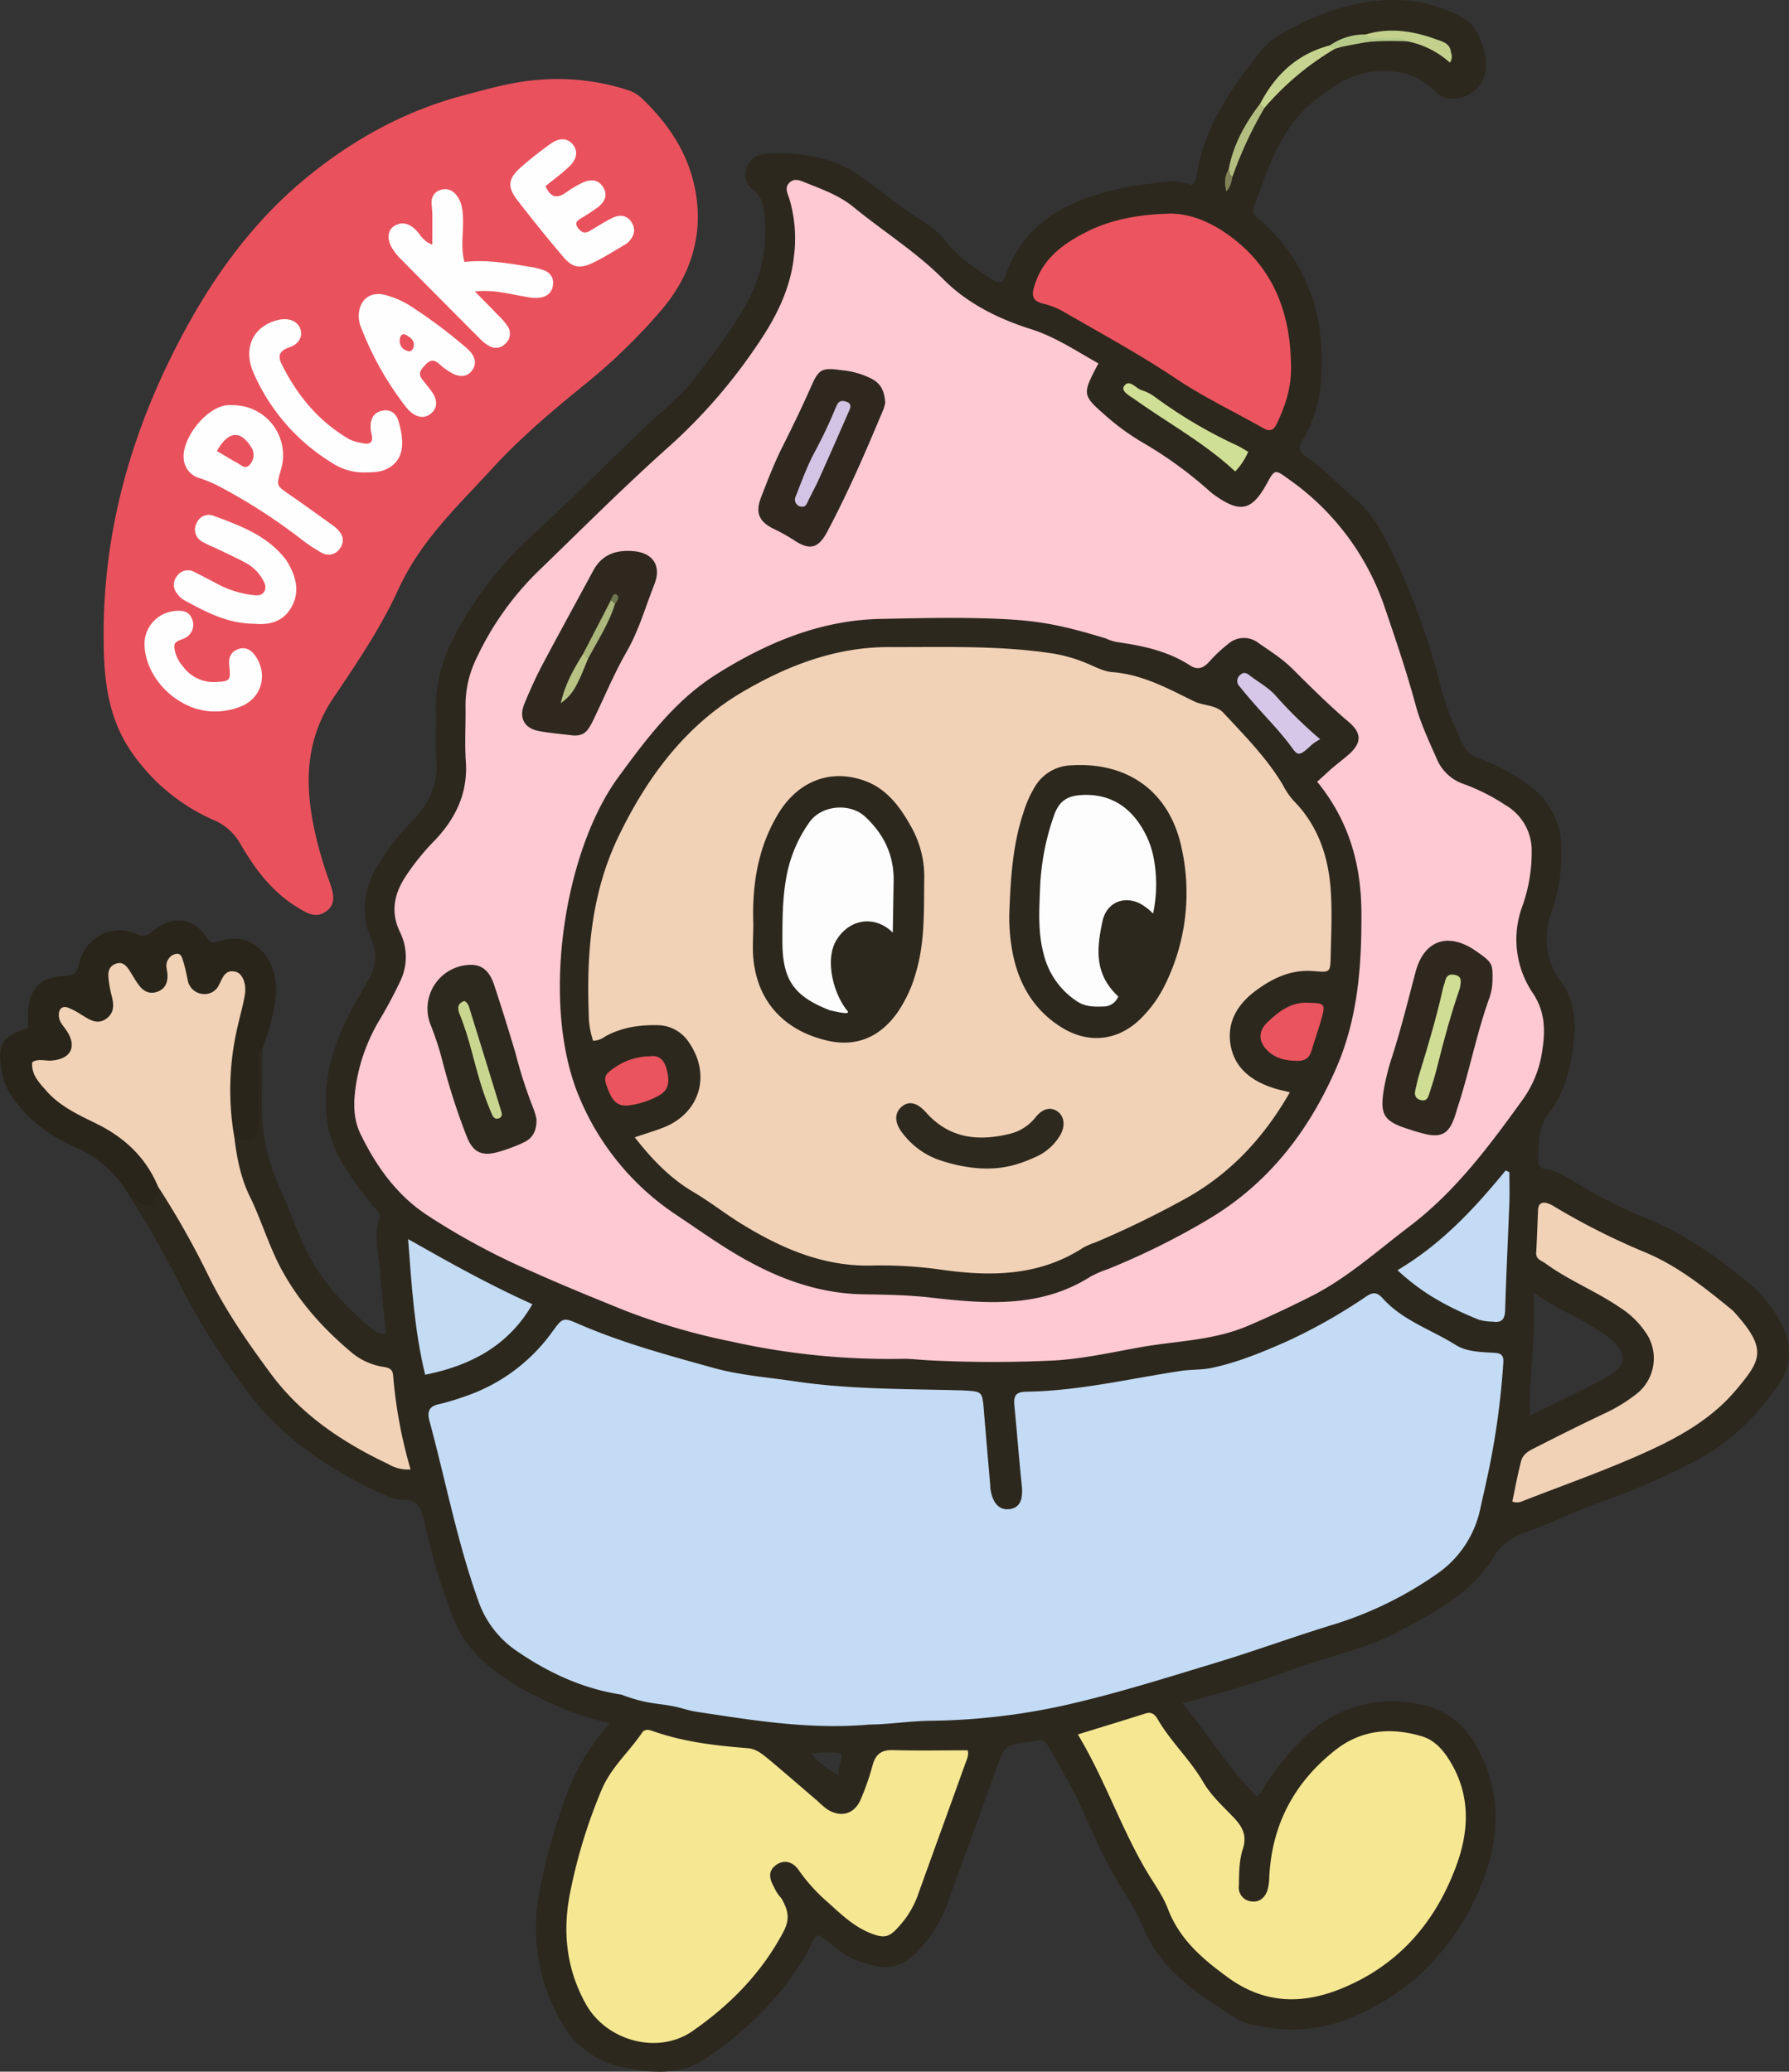
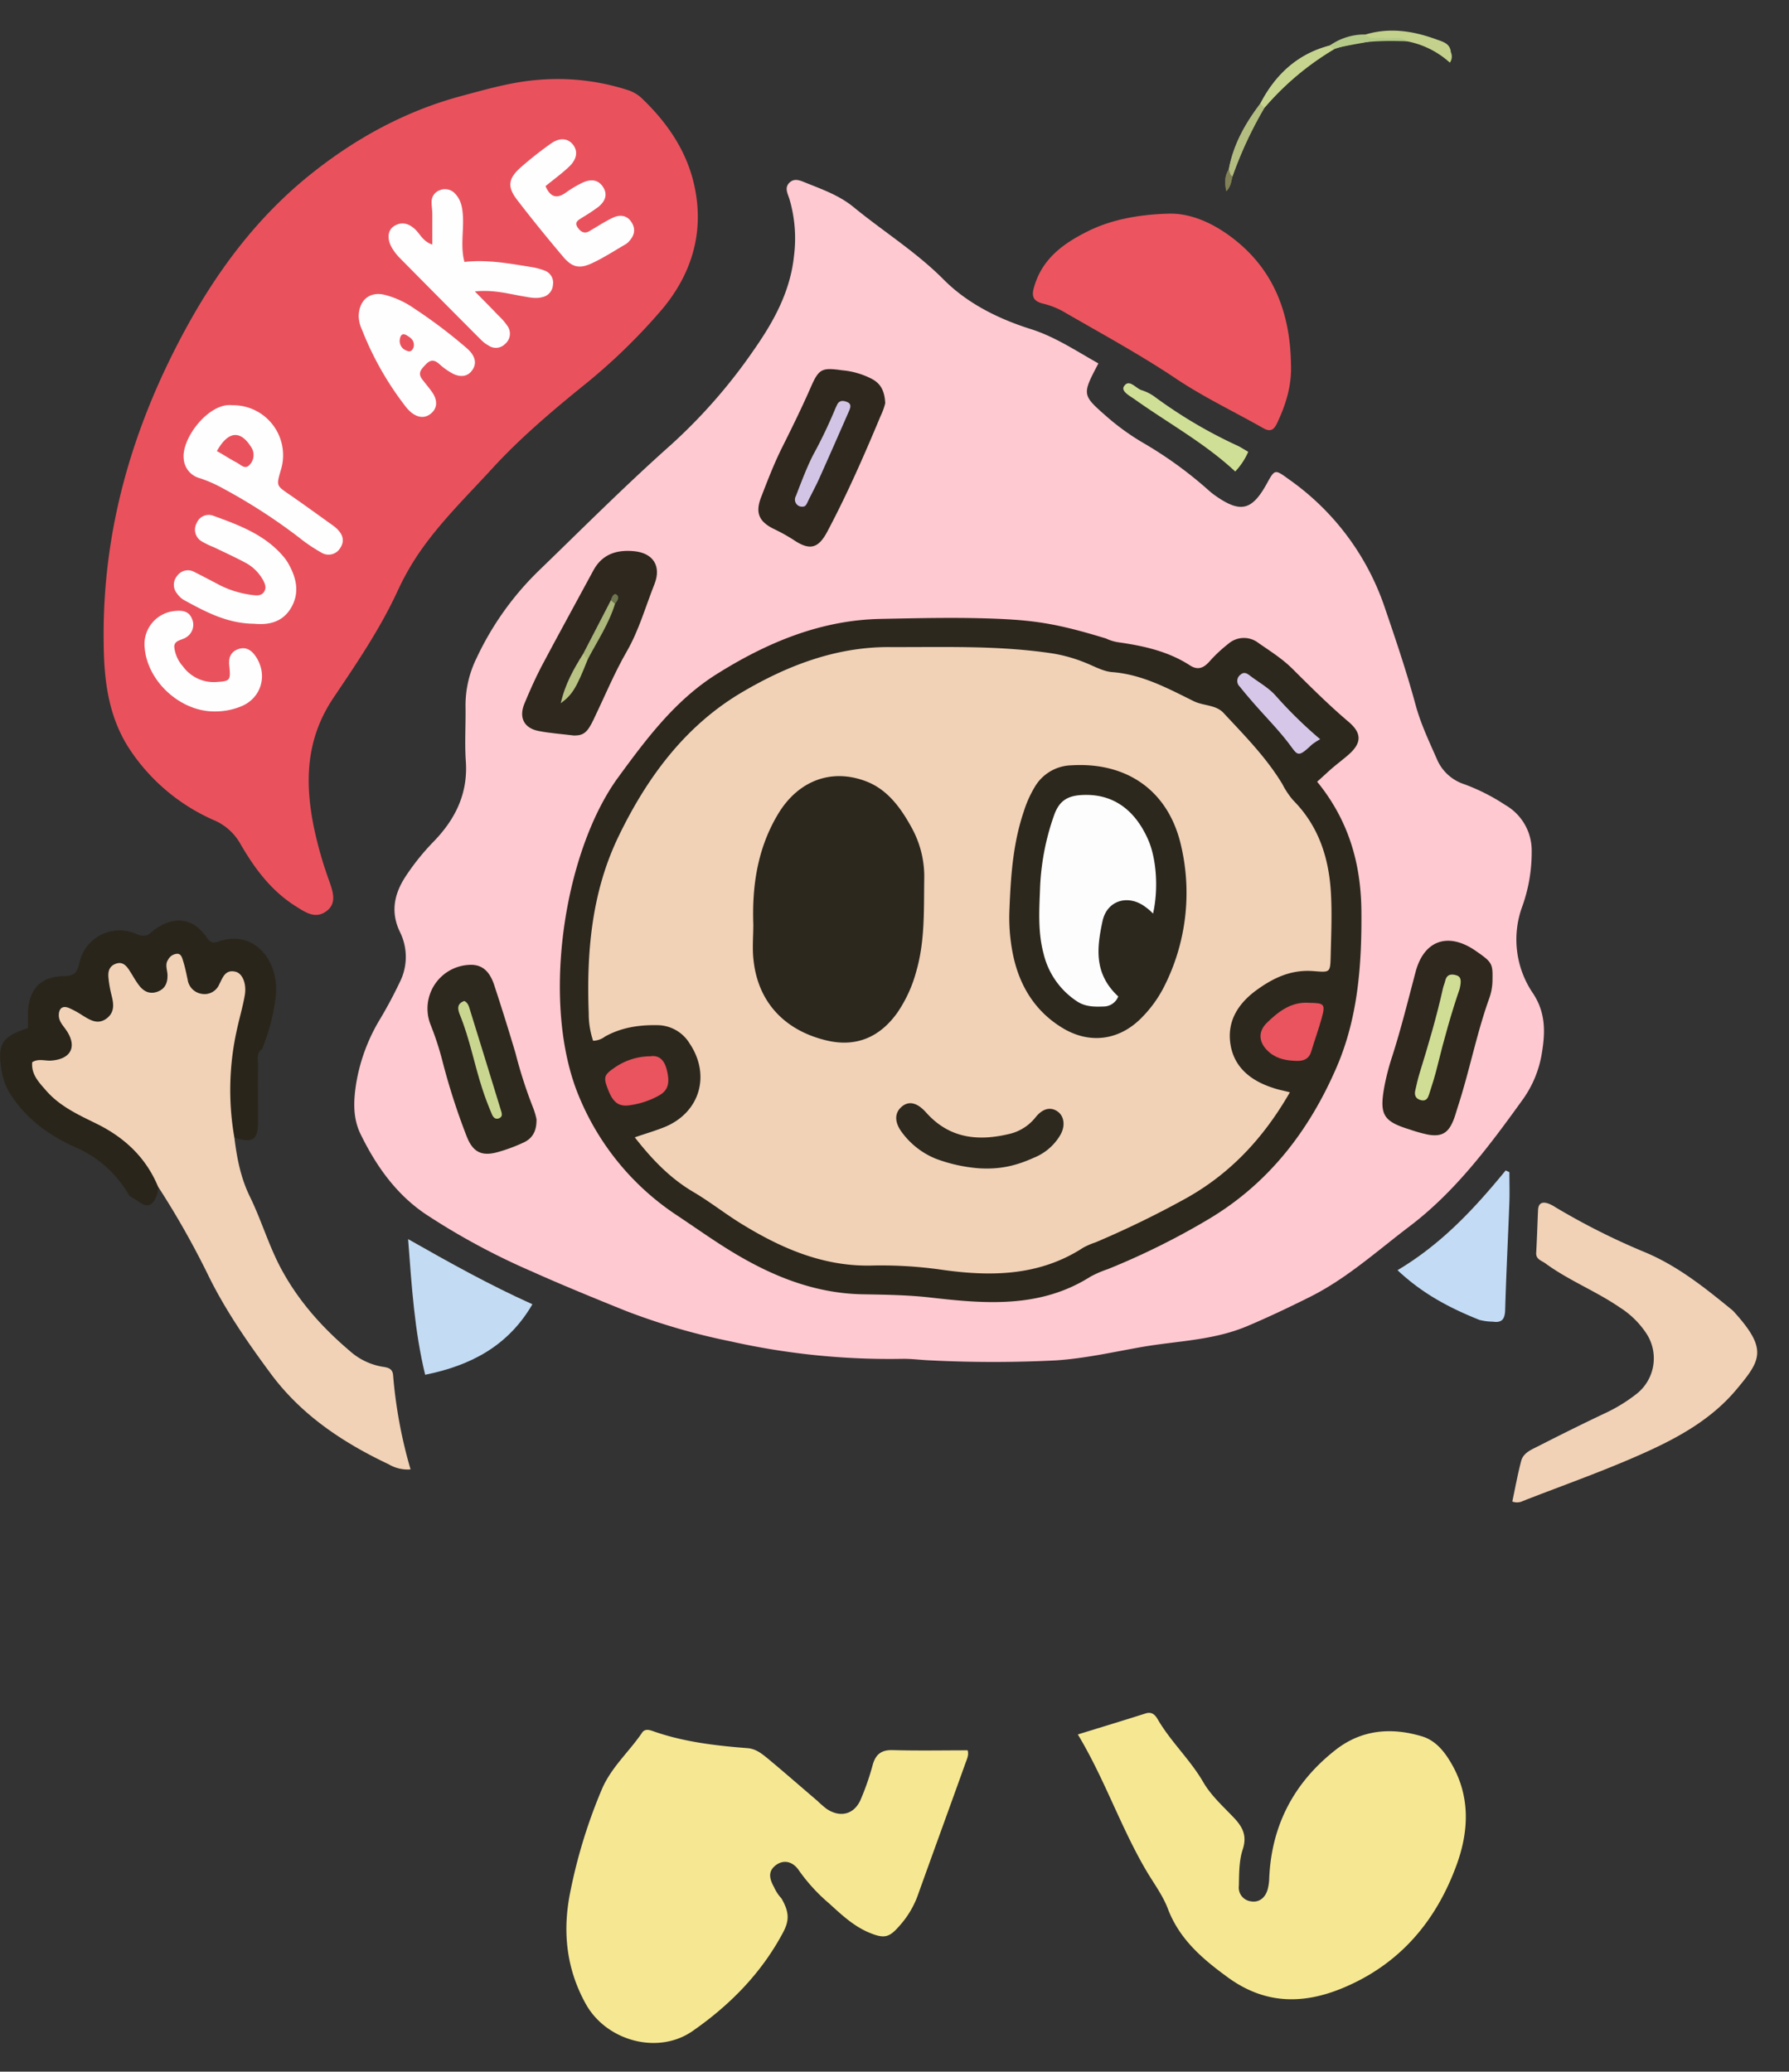
<svg xmlns="http://www.w3.org/2000/svg" width="503.73" height="583.23" viewBox="0 0 503.73 583.23">
  <rect x="0" y="0" width="503.73" height="583.23" fill="#333333" stroke="none" />
  <defs>
    <style>.cls-1{fill:#2d281e;}.cls-2{fill:#2a251a;}.cls-3{fill:#ffc9d1;}.cls-4{fill:#c3dbf4;}.cls-5{fill:#f6e893;}.cls-6{fill:#f1d2b7;}.cls-7{fill:#ec555f;}.cls-8{fill:#c3dbf3;}.cls-9{fill:#d0df96;}.cls-10{fill:#c6d48f;}.cls-11{fill:#b3be80;}.cls-12{fill:#818157;}.cls-13{fill:#2e281e;}.cls-14{fill:#2e291e;}.cls-15{fill:#2e281f;}.cls-16{fill:#e9525d;}.cls-17{fill:#fffefe;}.cls-18{fill:#e9545e;}.cls-19{fill:#d6c7e8;}.cls-20{fill:#d0dd95;}.cls-21{fill:#b8c384;}.cls-22{fill:#abb77b;}.cls-23{fill:#6e754f;}.cls-24{fill:#c9d690;}.cls-25{fill:#d2c4e4;}.cls-26{fill:#2e291f;}.cls-27{fill:#fdfdfd;}.cls-28{fill:#c3d18d;}.cls-29{fill:#b5ca88;}</style>
  </defs>
  <g id="Layer_2" data-name="Layer 2">
    <g id="Layer_1-2" data-name="Layer 1">
-       <path class="cls-1" d="M501,371.62a37.28,37.28,0,0,0-8.61-10.47c-8.74-7.14-17.84-13.69-28.42-18a144.36,144.36,0,0,1-19.93-10c-2.81-1.67-5.53-3.57-8.85-4-1.68-.22-2.05-1.09-2-2.54,0-4.7-.17-9.23,3.07-13.41,4.19-5.42,5.9-12.05,6.74-18.76.8-6.36.54-12.55-3.57-18.19-4.32-6-5-12.73-2.49-19.7a49.92,49.92,0,0,0,2.72-17.1c0-9.07-4.27-15.56-11.71-20.16a55.71,55.71,0,0,0-11.64-5.86c-2.44-.81-3.73-2.41-4.86-4.69a91.75,91.75,0,0,1-6.4-17.89,195.11,195.11,0,0,0-13-35.15c-2.67-5.56-5.53-11.13-10.39-15.16s-8.87-8.62-14-12.08c-1.82-1.23-2.19-2.34-1-4.43a37.34,37.34,0,0,0,5.13-14.82c1.85-18.58-2.74-34.86-17.23-47.54-.92-.81-2.22-1.37-1.61-3,4.15-11.39,7.58-23,18-31,5.06-3.87,10-7.11,16.45-7.57s12,.82,16.79,5.73c3.86,3.92,11.35,1.51,13.49-3.64s-.92-14.81-5.9-17.32A41.72,41.72,0,0,0,393.93,0c-12.35-.32-23.49,3.92-34,10a18.09,18.09,0,0,0-4.87,4.32c-8.2,10.26-15.76,20.88-18,34.29-.2,1.16-.22,2.57-1.57,3.51a16,16,0,0,0-9-.8c-2.86.55-5.79.65-8.61,1.22-15.32,3.11-29,8.69-34.76,25-.82,2.31-1.92,2.33-3.59,1.24-3.78-2.49-7.64-4.84-10.82-8.18-2.61-2.75-4.91-5.92-8.21-7.91-6.39-3.86-12.05-8.72-18.11-13-8.14-5.78-17.36-6.93-27-6.35a5.63,5.63,0,0,0-5.21,4.15A4.91,4.91,0,0,0,212,53.36c2.35,1.69,2.89,4.12,3.15,6.65a42,42,0,0,1-4.06,23.78c-4,7.85-9.44,14.62-14.63,21.61C192,111.46,186,116,180.68,121.12c-10.05,9.72-20,19.59-30.23,29.07a103,103,0,0,0-22.33,28.59c-3.47,6.74-5.63,13.71-5.38,21.37.16,4.72-.28,9.47.11,14.16.54,6.74-2.15,12-6.6,16.61a70.4,70.4,0,0,0-10,12.84c-3.81,6.48-4.79,13.41-1.83,20.34a12,12,0,0,1-.52,11.39c-1.24,2.21-2.44,4.45-3.71,6.65a66.39,66.39,0,0,0-6.06,13.35c-3.74,12-3.73,23.54,3.8,34.35a97.28,97.28,0,0,0,7.42,10.06c.83.91,1.9,1.71,1.41,3.27-1.6,5.06-.06,10.08.28,15.11.38,5.73,1.07,11.44,1.63,17.2-2.26.18-3.51-1-4.72-2-6.67-5.69-12.62-11.94-16.82-19.8-3.28-6.11-5.38-12.68-8.22-18.94a55.89,55.89,0,0,1-5.18-23.69c0-5.27.1-10.53.15-15.79-3.19.35-2.54,3-2.65,4.87-.29,4.65-.14,9.32-.11,14,0,3.19-1.27,5.11-4.46,5.65-2.39,1.58-1.69,3.91-1.13,5.9C69.77,340.91,75,355.9,85,368.37c5.78,7.22,11.88,14.82,21.6,17.55a3.41,3.41,0,0,1,2.56,2.58c1.64,7.53,2.14,15.23,3.86,22.95-13.16-5.22-24.75-12.05-33.43-22.92-8.16-10.21-15.53-20.94-21-32.9-2.95-6.42-7-12.29-10.36-18.48-.79-1.44-1.65-2.87-3.57-3-1.83,3.75-5.09,2.9-8.2,2.56a288.05,288.05,0,0,1,14.76,26c5,10,11.16,19.09,17.68,28.05,9.92,13.62,23.29,22.69,38.31,29.63,2,.91,4.16,1.9,6.21,1.85,4.38-.11,5.29,2.55,6,5.93a169.5,169.5,0,0,0,8.13,27.06A32.37,32.37,0,0,0,136,467.65c5.61,5.13,12.06,8.59,18.83,11.72a78.54,78.54,0,0,0,16.93,5.74,60.42,60.42,0,0,0-11.27,17.76A157.55,157.55,0,0,0,152,532.09a53,53,0,0,0,6.1,37.29,25.49,25.49,0,0,0,14.35,11.83c2.71.95,5.2,1.08,8.49,1.78,9.05.81,13.55-.42,19.37-4.53,11.42-8.06,21.05-17.77,27.73-30.19.65-1.2.83-2.8,2.6-3.44a55.42,55.42,0,0,1,4.71,3.52,21.43,21.43,0,0,0,8.09,4.32c6.77,2.23,11,1.13,15.6-4.09a37.78,37.78,0,0,0,7.65-12.43c4.5-12.64,9.2-25.21,13.71-37.84,2.53-7.09,2.44-7.13,9.94-8a5.53,5.53,0,0,0,1.08-.17c1.94-.68,3.1.26,4,1.84,2,3.65,4.12,7.26,6.1,10.93,4.39,8.15,7.46,16.94,12.1,25,2.64,4.55,5.85,8.88,7.78,13.71,4.21,10.57,12.21,17.38,21.4,23.16,3.05,1.91,5.84,4.4,9.49,5.21,9.22,2.05,18.28,2,27.25-1.62,15.93-6.33,27.56-17.32,35.18-32.47C421.85,521.55,424,507,416,492.06c-3.24-6-7.86-10.07-14.21-11.78a36.15,36.15,0,0,0-19.36,0c-11.8,3.3-19.05,12.08-25.74,21.52-.89,1.26-1.31,2.89-2.8,3.91-8-7.91-13.55-17.33-21-26.2a312.38,312.38,0,0,0,32.06-9.9c9.55-3.42,19.62-5.4,28.65-10.2,10.42-5.52,21-10.84,27.34-21.65,1.78-3,5.12-5.13,8.59-6.34,6.85-2.41,13.33-5.74,20.15-8.16a211.64,211.64,0,0,0,27.91-12.05c9.64-5.08,16.85-12.51,23.05-21.1C504.92,384.14,504.5,377.78,501,371.62ZM236.13,499.74a22.83,22.83,0,0,1-7.68-6,28.69,28.69,0,0,1,8.37-.17C237.51,495.73,235.77,497.12,236.13,499.74ZM452.46,387.63c-6.88,3.89-14.12,7.15-21.7,10.92-.16-11.53,1.74-22.4,1.09-34.7,5.89,4.4,11.52,6.42,16.52,9.6,1.52,1,3.09,1.89,4.51,3C458.32,380.71,458.37,384.29,452.46,387.63Z" />
      <path class="cls-2" d="M73.84,295.26c-1.81,1.3-1.16,3.24-1.19,4.94-.07,5.18,0,10.36,0,15.54s-1.41,6.13-6.59,4.56c-2.72-1.3-2.3-3.88-2.37-6.16-.3-10.34-.39-20.67,3.09-30.65a11.32,11.32,0,0,0,.76-4.8,2.94,2.94,0,0,0-1.6-2.66c-1.24-.55-2,.36-2.79,1.09-6.58,5.75-9.1,5.1-12.22-3.11-.36-1-.33-2.21-1.71-2.49-.95.6-.75,1.59-.82,2.46-.27,3-1.52,5.31-4.48,6.16-3.14.9-5.09-1.13-6.83-3.34-.56-.71-1-1.53-1.61-2.19s-1.32-1.35-2.34-1-1.06,1.37-1,2.29c.1,1.63.56,3.21.75,4.83.74,6.52-2.77,9.24-8.83,6.9-1.49-.58-2.79-1.75-4.57-1.55-1.3,1.32,0,2.32.46,3.35,2.65,6,1.25,8.92-4.95,10.23-4.43.93-4.66,1.61-1.82,5.28,3.7,4.77,9,7.29,14.19,9.78a38.62,38.62,0,0,1,15.42,13.38c1.18,1.73,2.79,3.47,1.75,5.92a10.31,10.31,0,0,1-.41,2.59c-1.36,3.16-2.69,3.46-5.47,1.43-.69-.51-1.47-.91-2.21-1.36A32,32,0,0,0,21,322.89c-7-3.17-13.17-7.58-17.58-14.11a17.68,17.68,0,0,1-2.9-6.94c-1.38-7.86-.12-10,7.34-12.39,0-1.45,0-2.89,0-4.32.26-6.6,3.5-10.21,10.07-10.32,3-.05,3.84-1,4.42-3.77a11.59,11.59,0,0,1,16-8.12c1.82.76,2.94.75,4.3-.49a12.91,12.91,0,0,1,2.67-1.86c4.79-2.55,9.12-1.63,12.42,2.68,1,1.3,1.44,2.65,3.73,1.83,10.15-3.6,17.27,5.48,16.16,15.51A56.92,56.92,0,0,1,73.84,295.26Z" />
      <path class="cls-3" d="M309.28,102.31c-4.66,8.85-4.65,8.84,2.37,15a67.53,67.53,0,0,0,10.13,7.31A113,113,0,0,1,340.27,138a21.54,21.54,0,0,0,2.13,1.68c6.91,4.8,10.13,4,14.25-3.44,2.33-4.23,2.29-4.17,6.3-1.27a72.33,72.33,0,0,1,26.92,35.95c3.11,9.1,6.19,18.19,8.7,27.46,1.43,5.29,3.75,10.19,5.95,15.17a12.55,12.55,0,0,0,7.7,7.2,56,56,0,0,1,11.63,5.88,14.78,14.78,0,0,1,7.43,13.05,45.2,45.2,0,0,1-2.64,15.47,26.9,26.9,0,0,0,3,24.49c3.58,5.41,3.48,10.88,2.53,16.67a30.69,30.69,0,0,1-5.24,13c-9.45,13.14-19.12,26.16-32.13,36-9.08,6.89-17.62,14.63-27.91,19.78-5.81,2.9-11.67,5.7-17.69,8.24-9.62,4.06-19.76,4.15-29.69,5.88-8,1.41-16,3.23-24.17,3.77a350.66,350.66,0,0,1-35.37,0c-2.72-.1-5.44-.5-8.15-.43a204.12,204.12,0,0,1-48.1-4.92A182.6,182.6,0,0,1,176.09,369c-8.91-3.59-17.81-7.23-26.56-11.15a194.73,194.73,0,0,1-29.63-16c-8.37-5.63-14-13.61-18.36-22.54-2.27-4.62-2-9.56-1.23-14.42a51.13,51.13,0,0,1,6.85-18.23c1.94-3.28,3.74-6.65,5.37-10.08a15.79,15.79,0,0,0,.09-14.19c-2.65-5.49-1.7-10.52,1.44-15.43a66.2,66.2,0,0,1,8.17-10.17c6.06-6.3,9.57-13.5,8.93-22.52-.35-5.06,0-10.16-.08-15.25a30.1,30.1,0,0,1,3.08-13.69A83.8,83.8,0,0,1,151.36,161c12.42-12,24.58-24.22,37.45-35.67a152.63,152.63,0,0,0,23.58-27c5.54-7.93,10.12-16.3,11.17-26.24A39.07,39.07,0,0,0,222.27,56c-.49-1.54-1.44-3.14,0-4.56s3.12-.58,4.58,0c4.69,1.89,9.44,3.55,13.49,6.86,8.38,6.88,17.6,12.59,25.37,20.41,6.62,6.66,15.28,11,24.39,13.89C297,94.75,302.79,98.67,309.28,102.31Z" />
-       <path class="cls-4" d="M244.86,485.5c-17.06,1.5-32.92-1.22-48.74-3.59-1.78-.27-3.52-.84-5.27-1.27-5.27-1.28-8.11-.61-15.88-3.56-10.9-1.65-20.82-6.26-29.83-12.53a28.2,28.2,0,0,1-10.54-14.1c-5.88-16.45-9.12-33.58-13.66-50.37-.68-2.51-.26-4.18,2.65-4.77a59.68,59.68,0,0,0,6.76-2A49.93,49.93,0,0,0,155.46,375c2.92-4,3-4.23,7.49-2.26,12.35,5.36,25.31,8.85,38.2,12.43,7.29,2,15,2.57,22.52,3.69,15.31,2.28,30.76,2.14,46.18,2.54.54,0,1.09,0,1.63.06,5.13.3,5.11.3,5.55,5.65.58,7.06,1.2,14.11,1.8,21.16,0,.36,0,.73.09,1.09.59,3.89,2.55,5.89,5.38,5.49s3.83-2.58,3.4-6.72c-.78-7.39-1.33-14.82-2.06-22.22-.25-2.52,0-4.06,3.24-4.11,14.77-.19,29.11-3.66,43.62-5.85,2.86-.44,5.83-.25,8.65-.84,7.46-1.58,14.51-4.51,21.44-7.59a154.3,154.3,0,0,0,22.19-12.6c2-1.31,3.11-1,4.54.58,5.61,6.26,13.64,8.8,20.52,13.11,3.26,2.05,7.31,2,11.11,2.26,1.83.12,2.47.81,2.34,2.71a217.68,217.68,0,0,1-4.4,31.75c-.66,3-1.31,6-2,9a29.69,29.69,0,0,1-12.63,19,104.51,104.51,0,0,1-28.72,14c-11.1,3.36-22,7.4-33.09,10.75-13.87,4.2-27.72,8.59-41.83,11.81a183.47,183.47,0,0,1-38.85,4.55C255.81,484.55,249.82,485.5,244.86,485.5Z" />
      <path class="cls-5" d="M272.46,492.76c.4,1.34-.23,2.53-.64,3.68-4.46,12.45-9,24.86-13.46,37.31a26,26,0,0,1-5,8.31c-2.92,3.39-4.29,3.8-8.51,2.07-4.43-1.81-7.91-5.09-11.37-8.25a49.74,49.74,0,0,1-8.43-9.17c-1.81-2.79-4.44-3.2-6.51-1.68s-2.2,3.4-.59,6.25a11.46,11.46,0,0,0,2.08,3.17c2.23,3.83,2.25,6.23.45,9.6-6.11,11.47-14.95,20.43-25.5,27.76-9.7,6.73-24.18,2.8-30-7.58-5.69-10.21-6.66-21-4.3-32.11a148.06,148.06,0,0,1,8.83-28.5c2.67-6.17,7.67-10.48,11.3-15.85.74-1.11,2-.78,3-.43,8.63,3.06,17.62,4.1,26.66,4.81,2.38.19,4,1.53,5.7,2.91,4.74,3.94,9.38,8,14.06,12a30.88,30.88,0,0,0,2.46,2.14c3.71,2.54,7.61,1.75,9.54-2.32a72.61,72.61,0,0,0,3.56-10.25c.87-2.83,2.46-4,5.54-3.93C258.34,492.9,265.4,492.76,272.46,492.76Z" />
      <path class="cls-5" d="M303.49,488.29c6.69-2.07,12.89-3.94,19.07-5.91,1.86-.59,2.75.49,3.49,1.77,3.67,6.27,9.08,11.24,12.75,17.57,2.13,3.68,5.45,6.7,8.44,9.82,2.54,2.65,4,5.12,2.67,9.13-1.05,3.19-1,6.8-1.08,10.24a3.89,3.89,0,0,0,3.3,4.35c2.23.43,4.08-.81,4.81-3.36a13.88,13.88,0,0,0,.44-3.22c.66-14.88,7-26.86,18.63-36,7.28-5.73,15.64-6.45,24.25-3.89,3.51,1,6,3.69,8,7,5.75,9.36,5.42,19.3,2,28.88-5.75,16-16,28.27-32.17,35-11.35,4.72-22.07,4.53-32.38-3-7.14-5.2-13.61-10.7-16.88-19.33-1.4-3.68-3.86-7-5.89-10.4C315.61,514.59,311.09,500.9,303.49,488.29Z" />
      <path class="cls-6" d="M44.5,334.06c-3.44-8.29-9.58-13.94-17.5-17.8-5.07-2.48-10.2-4.86-14-9.22-2-2.3-4.25-4.54-3.93-8,1.73-1.1,3.57-.34,5.32-.46,5.55-.39,7.4-3.86,4.35-8.44-.91-1.36-2.16-2.53-2.18-4.27s.85-2.87,2.75-2.14a24.76,24.76,0,0,1,3.82,2.07c2.21,1.35,4.43,2.86,7,.84,2.2-1.75,1.89-4.08,1.27-6.48a32.63,32.63,0,0,1-.85-4.82c-.17-1.69.09-3.27,2-4s3,.47,3.93,1.92,1.66,2.82,2.65,4.12c1.3,1.72,3,2.62,5.23,1.8s2.88-2.64,2.8-4.79c-.06-1.42-.76-2.85.18-4.22a3.06,3.06,0,0,1,2.63-1.66c1.07.06,1.33,1.18,1.58,2,.55,1.72.9,3.51,1.29,5.29a4.7,4.7,0,0,0,4,4,4.49,4.49,0,0,0,4.9-2.69c1-1.93,1.68-4.27,4.62-3.53,1.89.47,3.12,3.33,2.57,6.57s-1.59,6.7-2.3,10.07A77.86,77.86,0,0,0,66,320.3c.7,5.77,1.8,11.41,4.42,16.7,3,6.17,5,12.81,8.12,19,4.9,9.58,11.78,17.38,19.87,24.26a18.39,18.39,0,0,0,9.17,4.49c1.49.23,2.92.41,3.1,2.35a132.92,132.92,0,0,0,4.92,26.57,10.47,10.47,0,0,1-6.14-1.43c-12.94-6.13-24.63-13.88-33.29-25.61-6.37-8.62-12.45-17.38-17.24-27A239.46,239.46,0,0,0,44.5,334.06Z" />
      <path class="cls-7" d="M363.5,102.54c.25,6-1.45,11.45-4,16.76-.93,1.93-2,2.26-3.82,1.23-8.17-4.65-16.66-8.65-24.53-13.92C320.81,99.68,309.79,93.74,299,87.48a23.35,23.35,0,0,0-5.58-2.07c-2.5-.69-3-2.06-2.29-4.47,2.24-8.1,8.34-12.46,15.31-15.9s14.95-4.68,22.65-4.89c5.69-.15,11.33,2.21,16.19,5.57C358.14,74.62,363.27,87.38,363.5,102.54Z" />
      <path class="cls-6" d="M425.82,422.72c.81-3.77,1.5-7.64,2.5-11.43.61-2.31,2.9-3.18,4.8-4.15,6.29-3.21,12.62-6.36,19-9.37a45.15,45.15,0,0,0,8.34-5.09,12.74,12.74,0,0,0,3-17.44,24.93,24.93,0,0,0-7.35-7.15c-6.74-4.62-14.43-7.62-21-12.44-1.15-.83-2.68-1.1-2.56-3,.23-4,.34-8,.52-11.95.08-2,1.19-2.48,2.92-1.86a10,10,0,0,1,1.93,1,194,194,0,0,0,25.74,12.9c9,3.87,16.45,9.85,23.9,15.93a7.09,7.09,0,0,1,.79.76c9.42,10.44,7.5,13.48.56,21.77s-16.19,13.43-25.73,17.73c-11.21,5.06-22.86,9.14-34.33,13.62A3.7,3.7,0,0,1,425.82,422.72Z" />
      <path class="cls-8" d="M114.91,348.84c11.79,6.69,22.81,12.85,35,18.34-6.78,11.68-17.27,17.24-30.2,19.85C116.71,374.67,115.93,362.25,114.91,348.84Z" />
      <path class="cls-4" d="M425,330c0,2.81.09,5.62,0,8.43-.38,10.11-.9,20.22-1.19,30.33-.08,2.58-.88,3.71-3.49,3.32a16.31,16.31,0,0,1-3.75-.49c-8.17-3.27-15.93-7.26-23.07-14,12.53-7.45,21.76-17.48,30.46-28.09Z" />
      <path class="cls-9" d="M351.46,127.2a18.88,18.88,0,0,1-3.66,5.54c-8.58-8-18.75-13.53-28.15-20.21-1.37-1-4.11-2.33-3.16-3.79,1.45-2.22,3.29.61,5,1.12a12.57,12.57,0,0,1,3.85,2,132.84,132.84,0,0,0,23.36,13.73C349.48,126,350.22,126.47,351.46,127.2Z" />
      <path class="cls-10" d="M375.59,13.9A78.59,78.59,0,0,0,356,30.4c-1,.25-1.55,0-1.14-1.16,4.24-8.17,10.47-13.95,19.53-16.35C399.05,9.92,375.69,13,375.59,13.9Z" />
      <path class="cls-11" d="M354.85,29.24,356,30.4a111.55,111.55,0,0,0-9,19.37c-2,.13-1.22-1.1-1-2.06C347.26,40.74,350.64,34.79,354.85,29.24Z" />
      <path class="cls-12" d="M346,47.71c.27.72.25,1.57,1,2.06-.32,1.31-.38,2.73-1.7,4.1C344.77,51.48,344.81,49.54,346,47.71Z" />
      <path class="cls-1" d="M370.87,220.07c8.85,10.84,12.36,23,12.46,36.52.12,15-.95,29.85-6.93,43.74-7.69,17.87-19.15,32.84-36.19,42.95a207.09,207.09,0,0,1-28.24,14,30.26,30.26,0,0,0-5,2.17c-14.07,8.89-29.48,7.62-44.88,5.85-6.34-.73-12.68-.81-19-.92-14.67-.23-27.49-5.88-39.54-13.57-4.27-2.72-8.43-5.65-12.65-8.47a73.72,73.72,0,0,1-27.7-33.25c-11.11-26-4.58-69.09,10.83-90.2,8-10.94,16.06-21.7,27.59-29,14.09-8.87,29.26-15.31,46.3-15.65,11.24-.23,22.52-.5,33.75,0,10.09.49,16.39,1.42,29.74,5.51a12.54,12.54,0,0,0,3.64,1.09c7,1,13.91,2.53,20,6.48,2.28,1.48,3.93.71,5.6-1.21a40,40,0,0,1,5.16-4.82,6.67,6.67,0,0,1,8.57-.25c3.28,2.27,6.72,4.44,9.52,7.23,5.15,5.12,10.26,10.23,15.81,14.93,3.91,3.31,3.67,6.11-.19,9.43-1.38,1.18-2.83,2.28-4.21,3.45S372.6,218.54,370.87,220.07Z" />
      <path class="cls-13" d="M420.24,275.68a15.56,15.56,0,0,1-1,5.61c-3.52,9.92-5.5,20.28-8.75,30.27-.45,1.38-.81,2.8-1.38,4.12-1.41,3.32-3.25,4.36-6.88,3.77A40.43,40.43,0,0,1,397,318c-7.46-2.28-8.63-4.12-7.24-11.9a66,66,0,0,1,2.15-8.41c2.56-7.94,4.54-16,6.68-24.08,2.37-8.94,9.2-11.27,16.91-5.93C420.09,270.85,420.33,271.24,420.24,275.68Z" />
      <path class="cls-13" d="M161.65,207.07c-3.59-.44-6.85-.66-10-1.28-4.11-.8-5.6-3.77-4-7.68,1.46-3.5,3-7,4.74-10.35,4.82-9.11,9.82-18.13,14.7-27.2,2.51-4.66,6.73-5.85,11.49-5.38,5.35.53,7.69,4.21,5.7,9.25-2.52,6.36-4.36,13-7.82,19s-6.21,12.65-9.26,19C165.39,206.24,164.35,207.05,161.65,207.07Z" />
      <path class="cls-14" d="M151.06,315.05c.09,3.44-1.2,5.53-3.75,6.65a46.41,46.41,0,0,1-7.63,2.77c-4.39,1.08-6.68-.4-8.33-4.69a187,187,0,0,1-6.8-21.17,84.33,84.33,0,0,0-3.38-10.3,12.32,12.32,0,0,1,11.07-16.68c3.32-.15,5.56,1.57,6.92,5.71q3.14,9.54,6,19.18a129.16,129.16,0,0,0,5,15.47A22.18,22.18,0,0,1,151.06,315.05Z" />
      <path class="cls-15" d="M249.25,113.52A17.56,17.56,0,0,1,248,117c-4.59,11-9.4,22-15,32.56-2.54,4.84-4.95,5.53-9.51,2.46a50.85,50.85,0,0,0-5.68-3.15c-4.16-2.07-5.18-4.57-3.5-8.9,1.83-4.73,3.65-9.48,5.91-14,2.84-5.67,5.62-11.34,8.16-17.15,2.23-5.1,3.16-5.36,8.81-4.57a22.54,22.54,0,0,1,8.28,2.41C247.69,107.86,249.07,109.64,249.25,113.52Z" />
      <path class="cls-16" d="M29.2,181.06c-.48-31.5,8-60.63,22.87-88.08,9.08-16.76,20.36-31.86,35.28-43.82C100,39,114.16,31.23,130,27c7-1.88,14-3.9,21.25-4.49a64.26,64.26,0,0,1,25.69,2.9,10.27,10.27,0,0,1,3.71,2.2C188.29,34.89,194,43.41,195.85,54c2.21,12.43-1.48,23.53-9.31,32.94a166.3,166.3,0,0,1-23.06,22.25c-8.7,7.08-17.32,14.45-24.88,22.7S122.88,148,116.76,157.53a75.72,75.72,0,0,0-4.92,9.08c-4.91,10.58-11.48,20.22-17.93,29.81C86.12,208,85.77,220.1,88.38,232.9a109.88,109.88,0,0,0,4.33,15.15c1,2.92,2.25,6.23-.83,8.49s-5.84.33-8.52-1.35c-7-4.37-11.73-10.77-15.74-17.74a15.45,15.45,0,0,0-7.52-6.61,54.81,54.81,0,0,1-23.45-19.69C30.54,202,29.28,191.63,29.2,181.06Z" />
      <path class="cls-17" d="M130.77,73.74c6.52-.72,12.76.46,19,1.47a17.61,17.61,0,0,1,3.66,1,3.61,3.61,0,0,1,2.26,4,3.73,3.73,0,0,1-3,3.44c-1.79.5-3.58.08-5.38-.23-4.18-.71-8.34-1.92-13.6-1.37,2.56,2.61,4.56,4.61,6.52,6.67A18.21,18.21,0,0,1,143,91.94a3.75,3.75,0,0,1-.83,4.93,3.59,3.59,0,0,1-4.52.46,9.82,9.82,0,0,1-2.17-1.62q-11.53-11.55-23-23.17a14.7,14.7,0,0,1-2-2.57c-1.57-2.49-1.4-5.15.48-6.32,2.15-1.33,4.13-.77,5.92.9,1.42,1.32,2.14,3.37,4.85,4.31,0-3,0-5.84,0-8.63,0-1.09-.21-2.17-.2-3.25a3.44,3.44,0,0,1,2.25-3.41,3.83,3.83,0,0,1,4.46,1.06c1.71,1.86,2,4.14,2.12,6.56C130.54,65.31,129.64,69.49,130.77,73.74Z" />
      <path class="cls-17" d="M65.39,114.08a14.08,14.08,0,0,1,13.69,18.24c-1.3,4.43-1.26,4.37,2.26,6.8,4.17,2.87,8.27,5.86,12.39,8.81A8.85,8.85,0,0,1,95,149c1.59,1.59,2.09,3.4.74,5.37a3.82,3.82,0,0,1-5.3,1.17,45.73,45.73,0,0,1-6.29-4.26,160.37,160.37,0,0,0-21.43-13.82,37.35,37.35,0,0,0-6.44-2.83,6.08,6.08,0,0,1-4.55-5.48C51.08,123.27,58.92,113.26,65.39,114.08Z" />
-       <path class="cls-17" d="M102.1,133a16.25,16.25,0,0,1-8.76-2.78,55.84,55.84,0,0,1-21.84-25c-3.3-7.28-.16-13.57,7-15.18,2.79-.62,5.19.34,6,2.39s-.06,4.36-3.09,5.38-3.17,2.67-2,4.92c4.4,8.76,10.46,16.06,19.07,21a12.32,12.32,0,0,0,3.11.93c2.14.53,3.73.37,3-2.54a9.22,9.22,0,0,1-.23-2.16c0-2.24,1-3.89,3.32-4.35s3.88.79,4.52,2.94c2,6.73,1.33,11.43-3.73,13.68C106.72,132.94,104.94,133,102.1,133Z" />
      <path class="cls-17" d="M153.6,52.4c1.36,3.14,3.17,3.61,5.68,1.86a31.05,31.05,0,0,1,4.66-2.79c2.1-1,4.3-1.14,5.81,1.1s.56,4.19-1.29,5.69a53.69,53.69,0,0,1-4.54,3c-1,.69-2.4,1.23-1.2,2.88.86,1.18,1.84,1.73,3.23.93,2.2-1.27,4.32-2.69,6.6-3.77,1.95-.92,4-.77,5.28,1.28s.75,3.82-.79,5.45a4,4,0,0,1-.83.7c-3.13,1.81-6.18,3.81-9.45,5.34-3.61,1.69-5.64,1.23-8.21-1.8-4.44-5.25-8.79-10.6-13-16.08-2.75-3.62-2.44-5.91,1-9a102.62,102.62,0,0,1,8.53-6.74c2.52-1.81,4.85-1.56,6.3.33s1,4.17-1.24,6.24C158.2,48.85,156,50.45,153.6,52.4Z" />
      <path class="cls-17" d="M101,89c.11-4.57,3.13-7,7.3-6a25.56,25.56,0,0,1,8.36,3.86A142.17,142.17,0,0,1,131,97.66a12.39,12.39,0,0,1,1.56,1.51c1.25,1.56,1.64,3.29.44,5-1.38,2-3.42,2-5.35,1.09a18.16,18.16,0,0,1-4-2.82c-1.37-1.21-2.5-1.18-3.73.12s-2.41,2.38-1.07,4.19c1,1.32,2.07,2.54,3,3.91,1.46,2.3,1.2,4.42-.59,5.83s-3.75,1-5.46-.37a11.61,11.61,0,0,1-1.85-2,87.35,87.35,0,0,1-12-21.23A9.75,9.75,0,0,1,101,89Z" />
      <path class="cls-17" d="M71.56,175.6c-7.55-.06-13.63-3.33-19.68-6.63a6.11,6.11,0,0,1-2-1.84,3.84,3.84,0,0,1,0-5,3.7,3.7,0,0,1,4.85-1.1c2.43,1.22,4.83,2.48,7.23,3.75a27.92,27.92,0,0,0,9.32,2.75c1.07.15,2.28.18,3-.81.86-1.19.36-2.4-.29-3.55A12.27,12.27,0,0,0,69,158.36c-2.87-1.53-5.84-2.88-8.77-4.3a23.8,23.8,0,0,1-3.41-1.64,3.82,3.82,0,0,1-1.4-5.24,3.62,3.62,0,0,1,4.59-2c7.33,2.66,14.67,5.37,19.9,11.63a12.62,12.62,0,0,1,1.24,1.78c2.28,4,3.29,8.15.89,12.38S75.6,176,71.56,175.6Z" />
      <path class="cls-17" d="M60.33,200.29c-9.52,0-18.74-8.37-19.58-17.8A9.37,9.37,0,0,1,49.41,172c1.93-.2,3.75.07,4.58,2.06a4.12,4.12,0,0,1-1.46,5.29c-1.21.92-3.59.8-3.45,2.88a9.69,9.69,0,0,0,2.42,5.36A10.7,10.7,0,0,0,61,192c3.74-.23,4-.44,3.57-4.46-.28-2.3.32-4,2.5-4.79s3.82.34,5,2.15c3.43,5.21,1.48,11.73-4.28,14A19.38,19.38,0,0,1,60.33,200.29Z" />
      <path class="cls-16" d="M61.07,127c3.1-5.6,6.54-6,9.55-1.28a4,4,0,0,1-.21,5c-1.37,1.69-2.61.08-3.76-.49C64.73,129.22,62.92,128,61.07,127Z" />
      <path class="cls-16" d="M116.5,97.61c-.29.85-.77,1.68-2,1.11a2.86,2.86,0,0,1-1.93-3.13c.13-.91.51-2,1.93-1.2C115.63,95.08,116.76,95.81,116.5,97.61Z" />
      <path class="cls-6" d="M363.19,307.51c-7.53,13.1-17.15,23.34-30.2,30.37a270,270,0,0,1-24.46,11.85,21.82,21.82,0,0,0-3.5,1.5c-12.56,8.17-26.4,8.2-40.46,6.15A120.58,120.58,0,0,0,245,356.29c-13.6.2-25.44-5.07-36.63-12-4.45-2.77-8.6-6.05-13.14-8.72-6.51-3.83-11.63-9.14-16.49-15.38,3.08-1.07,5.94-1.88,8.65-3,9.74-4.16,12.74-14.59,6.76-23.47a10.7,10.7,0,0,0-9.1-5.11c-5.16-.09-10.12.65-14.7,3.21A5.78,5.78,0,0,1,167,293a24.07,24.07,0,0,1-1.23-7.77c-.64-17,.78-33.81,8.24-49.44,8-16.66,18.77-31.36,34.83-40.85,12.66-7.48,26.42-12.84,41.64-12.77,15.42.06,30.85-.53,46.18,1.84a42.78,42.78,0,0,1,8.86,2.53c2.54,1,5.06,2.48,7.67,2.68,8.41.65,15.61,4.56,22.87,8.15,2.78,1.38,6.25,1,8.42,3.31,5.92,6.37,12.08,12.56,16.61,20.09a23.05,23.05,0,0,0,3,4.5c7.19,7.23,10.08,16.22,10.65,26,.34,5.79.09,11.62-.05,17.43-.14,5.16,0,5.07-4.83,4.69-6.25-.5-11.28,1.87-16.1,5.38-5.26,3.84-8.36,8.91-7.27,15.39s5.88,10.17,12,12.12C359.85,306.77,361.27,307,363.19,307.51Z" />
      <path class="cls-18" d="M368.66,282.32c4.26.06,4.57.36,3.5,4.27-.86,3.14-2,6.2-2.92,9.33-.62,2.11-2,2.79-4.08,2.75-2.78-.07-5.4-.49-7.64-2.32-3-2.49-3.59-5.69-.77-8.44C360,284.75,363.64,281.93,368.66,282.32Z" />
      <path class="cls-18" d="M183.15,297.37c2.37-.36,3.88,1,4.57,3.72.94,3.59.49,5.7-1.9,7.17a23.3,23.3,0,0,1-8.15,2.84c-3.34.61-5-.62-6.42-4.26s-1.3-4.2,2.23-6.56A17.8,17.8,0,0,1,183.15,297.37Z" />
      <path class="cls-19" d="M371.72,208.11a18.2,18.2,0,0,0-2.35,1.53c-4.21,4-3.95,2.91-6.79-.74s-6.18-7.06-9.28-10.59c-1.43-1.63-2.84-3.28-4.21-5a2.17,2.17,0,0,1,.16-3.34c1.09-1,2-.31,2.86.36,2.45,1.86,5.2,3.33,7.23,5.69A123.25,123.25,0,0,0,371.72,208.11Z" />
      <path class="cls-20" d="M411,278.38c-2.26,6.53-4.41,14.16-6.3,21.87-.64,2.62-1.45,5.21-2.29,7.78-.32,1-.75,2.05-2.26,1.71s-2-1.4-1.64-2.82c.36-1.58.71-3.17,1.18-4.72,2.45-7.93,4.81-15.87,6.61-24,.15-.7.48-1.37.63-2.07.35-1.58,1.34-2,2.8-1.66C411.47,274.84,411.54,276,411,278.38Z" />
      <path class="cls-21" d="M165.51,185.58c-3.16,8-4.33,10-7.62,12.41,1.23-5.44,3.67-9.72,6.31-13.92C165.38,183.93,166,184.29,165.51,185.58Z" />
      <path class="cls-22" d="M165.51,185.58l-1.31-1.51L172,169c1-.37,1.42,0,1.17,1C171.45,175.62,168.2,180.46,165.51,185.58Z" />
      <path class="cls-23" d="M173.14,170,172,169c.2-.9.83-2.11,1.53-1.67C174.56,168,173.94,169.18,173.14,170Z" />
      <path class="cls-24" d="M130.74,281.8c1.11.53,1.33,1.67,1.64,2.67q4.35,14,8.63,28c.26.84.67,1.84-.43,2.33s-1.74-.27-2.09-1.14c-1-2.35-1.9-4.7-2.68-7.1-2.25-6.88-3.53-14-6.28-20.76C128.87,284.19,128.51,282.58,130.74,281.8Z" />
      <path class="cls-25" d="M226.27,142.6a2,2,0,0,1-2.18-2.94c1.5-3.87,2.95-7.78,4.81-11.48A134.26,134.26,0,0,0,235,115.51c.19-.51.44-1,.66-1.48.57-1.28,1.56-1.33,2.7-.92,1.51.53,1.13,1.61.69,2.63-2.68,6.12-5.36,12.23-8.09,18.32-1,2.31-2.22,4.54-3.34,6.81C227.24,141.68,226.91,142.55,226.27,142.6Z" />
      <path class="cls-1" d="M284.24,255.85c.36-9.24,1-18.44,4-27.31a31.85,31.85,0,0,1,3.08-6.93,12.32,12.32,0,0,1,10.26-6.15c15.71-1,27.5,7.13,31,22.71a58.38,58.38,0,0,1-4.82,39.63,34.32,34.32,0,0,1-6,8.39c-6.28,6.66-14.79,7.95-22.62,3.19s-12.26-12.12-14-21.08A51.93,51.93,0,0,1,284.24,255.85Z" />
      <path class="cls-1" d="M212.11,260.25c-.38-11,1.22-21.64,7.1-31.29,5.53-9.06,14.76-12.77,24.65-9,6.17,2.35,9.94,7.71,13,13.35a28.51,28.51,0,0,1,3.38,14.1c-.13,8.69.23,17.39-2.2,25.89a37.94,37.94,0,0,1-5.37,11.79c-4.93,6.92-11.6,9.78-19.86,7.84-11.39-2.68-19.21-10.29-20.61-22.36C211.77,267.17,212.11,263.69,212.11,260.25Z" />
      <path class="cls-26" d="M275.74,328.91a44.13,44.13,0,0,1-12.27-2.71,22.17,22.17,0,0,1-9.36-7.21c-2.24-2.87-2.32-5.52-.35-7.31s4.34-1.46,7,1.51c6.62,7.44,14.85,8.19,23.85,5.94a13.27,13.27,0,0,0,7.09-4.73c2.05-2.46,4.26-2.81,6.14-1.45s2.21,4.25.54,6.87a15.08,15.08,0,0,1-6.43,5.74C287.48,327.59,282.87,329.33,275.74,328.91Z" />
      <path class="cls-27" d="M324.66,257.2a13.24,13.24,0,0,0-2.11-1.84c-4.77-3.65-10.85-2-12.12,4-1.58,7.42-2.51,14.71,4.44,21.17a4.46,4.46,0,0,1-4.19,2.83c-2.55.1-5.07.07-7.34-1.4a22.2,22.2,0,0,1-9.49-13.44c-1.63-6.07-1.24-12.26-1-18.4a69.11,69.11,0,0,1,4-20.75c1.35-3.67,3.43-5.28,7.57-5.54,8.88-.56,15,4.11,18.67,12.13C325.73,241.61,326.19,250.46,324.66,257.2Z" />
-       <path class="cls-27" d="M251.38,262.54c-5.1-5-12.23-3.86-15.89,2.16-3.18,5.23-1.06,14.63,3,19.75,1.49,1.57-3.44.24-4.74,0-10.14-3.93-13.37-8.46-13.45-19.14,0-6.7,0-13.4,1.44-20a38.44,38.44,0,0,1,6.14-13.79c3.37-4.87,11.45-5.6,15.74-1.58,5.31,4.95,8.17,10.92,8,18.28" />
      <path class="cls-10" d="M375.59,13.83A78.38,78.38,0,0,0,356,30.33c-1,.25-1.55,0-1.14-1.16,4.24-8.17,10.47-14,19.53-16.36C375.57,12.22,375.69,12.89,375.59,13.83Z" />
      <path class="cls-28" d="M408.24,17.64a24.88,24.88,0,0,0-12-6c-3-.77-6.11-.12-9.16-.39-1.06-.09-2.75.68-2.7-1.5,6.83-2.09,13.48-1.06,20,1.32,1.78.66,3.94,1.09,4.14,3.64A2.94,2.94,0,0,1,408.24,17.64Z" />
      <path class="cls-11" d="M354.85,29.17,356,30.33a111.46,111.46,0,0,0-9,19.36c-2,.14-1.22-1.09-1-2C347.26,40.67,350.64,34.72,354.85,29.17Z" />
      <path class="cls-29" d="M384.38,9.71c1.64,1.68,3.74.72,5.63,1,2.08.29,4.34-.68,6.23.91-7-.21-13.95-.18-20.65,2.23l-1.21-1A16.92,16.92,0,0,1,384.38,9.71Z" />
      <path class="cls-12" d="M346,47.64c.27.72.25,1.57,1,2-.32,1.32-.38,2.73-1.7,4.11C344.77,51.41,344.81,49.47,346,47.64Z" />
    </g>
  </g>
</svg>